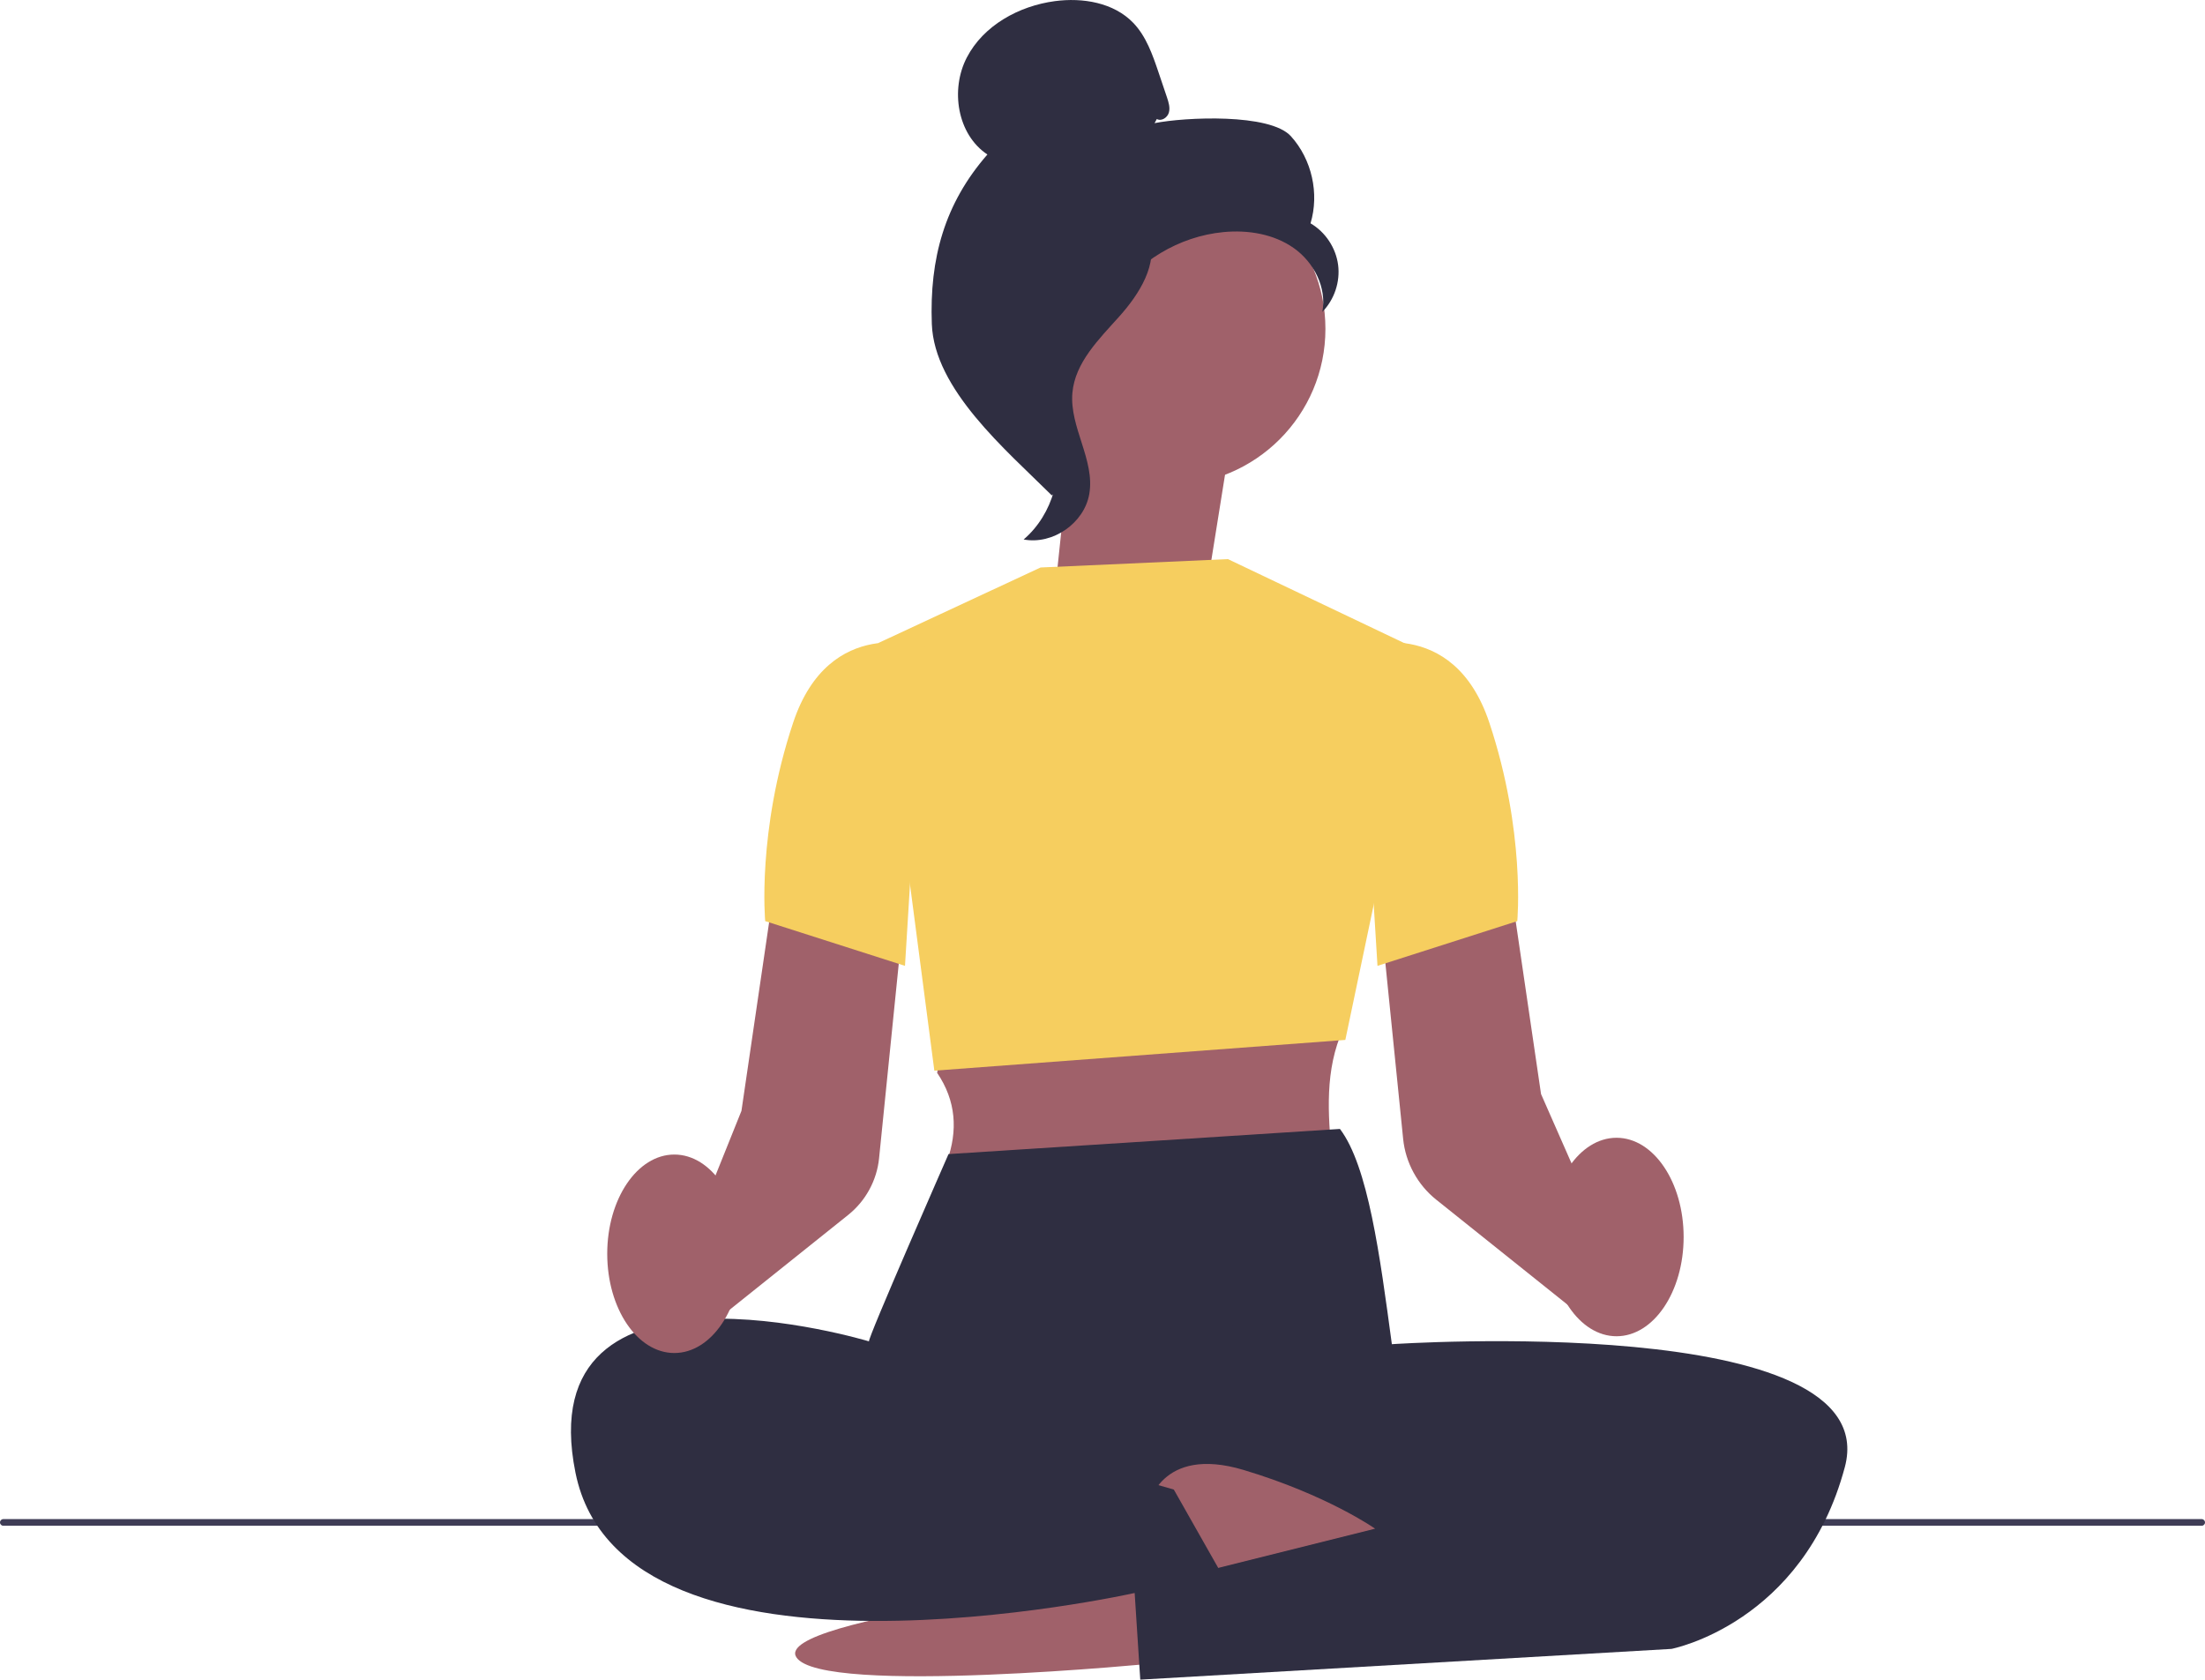
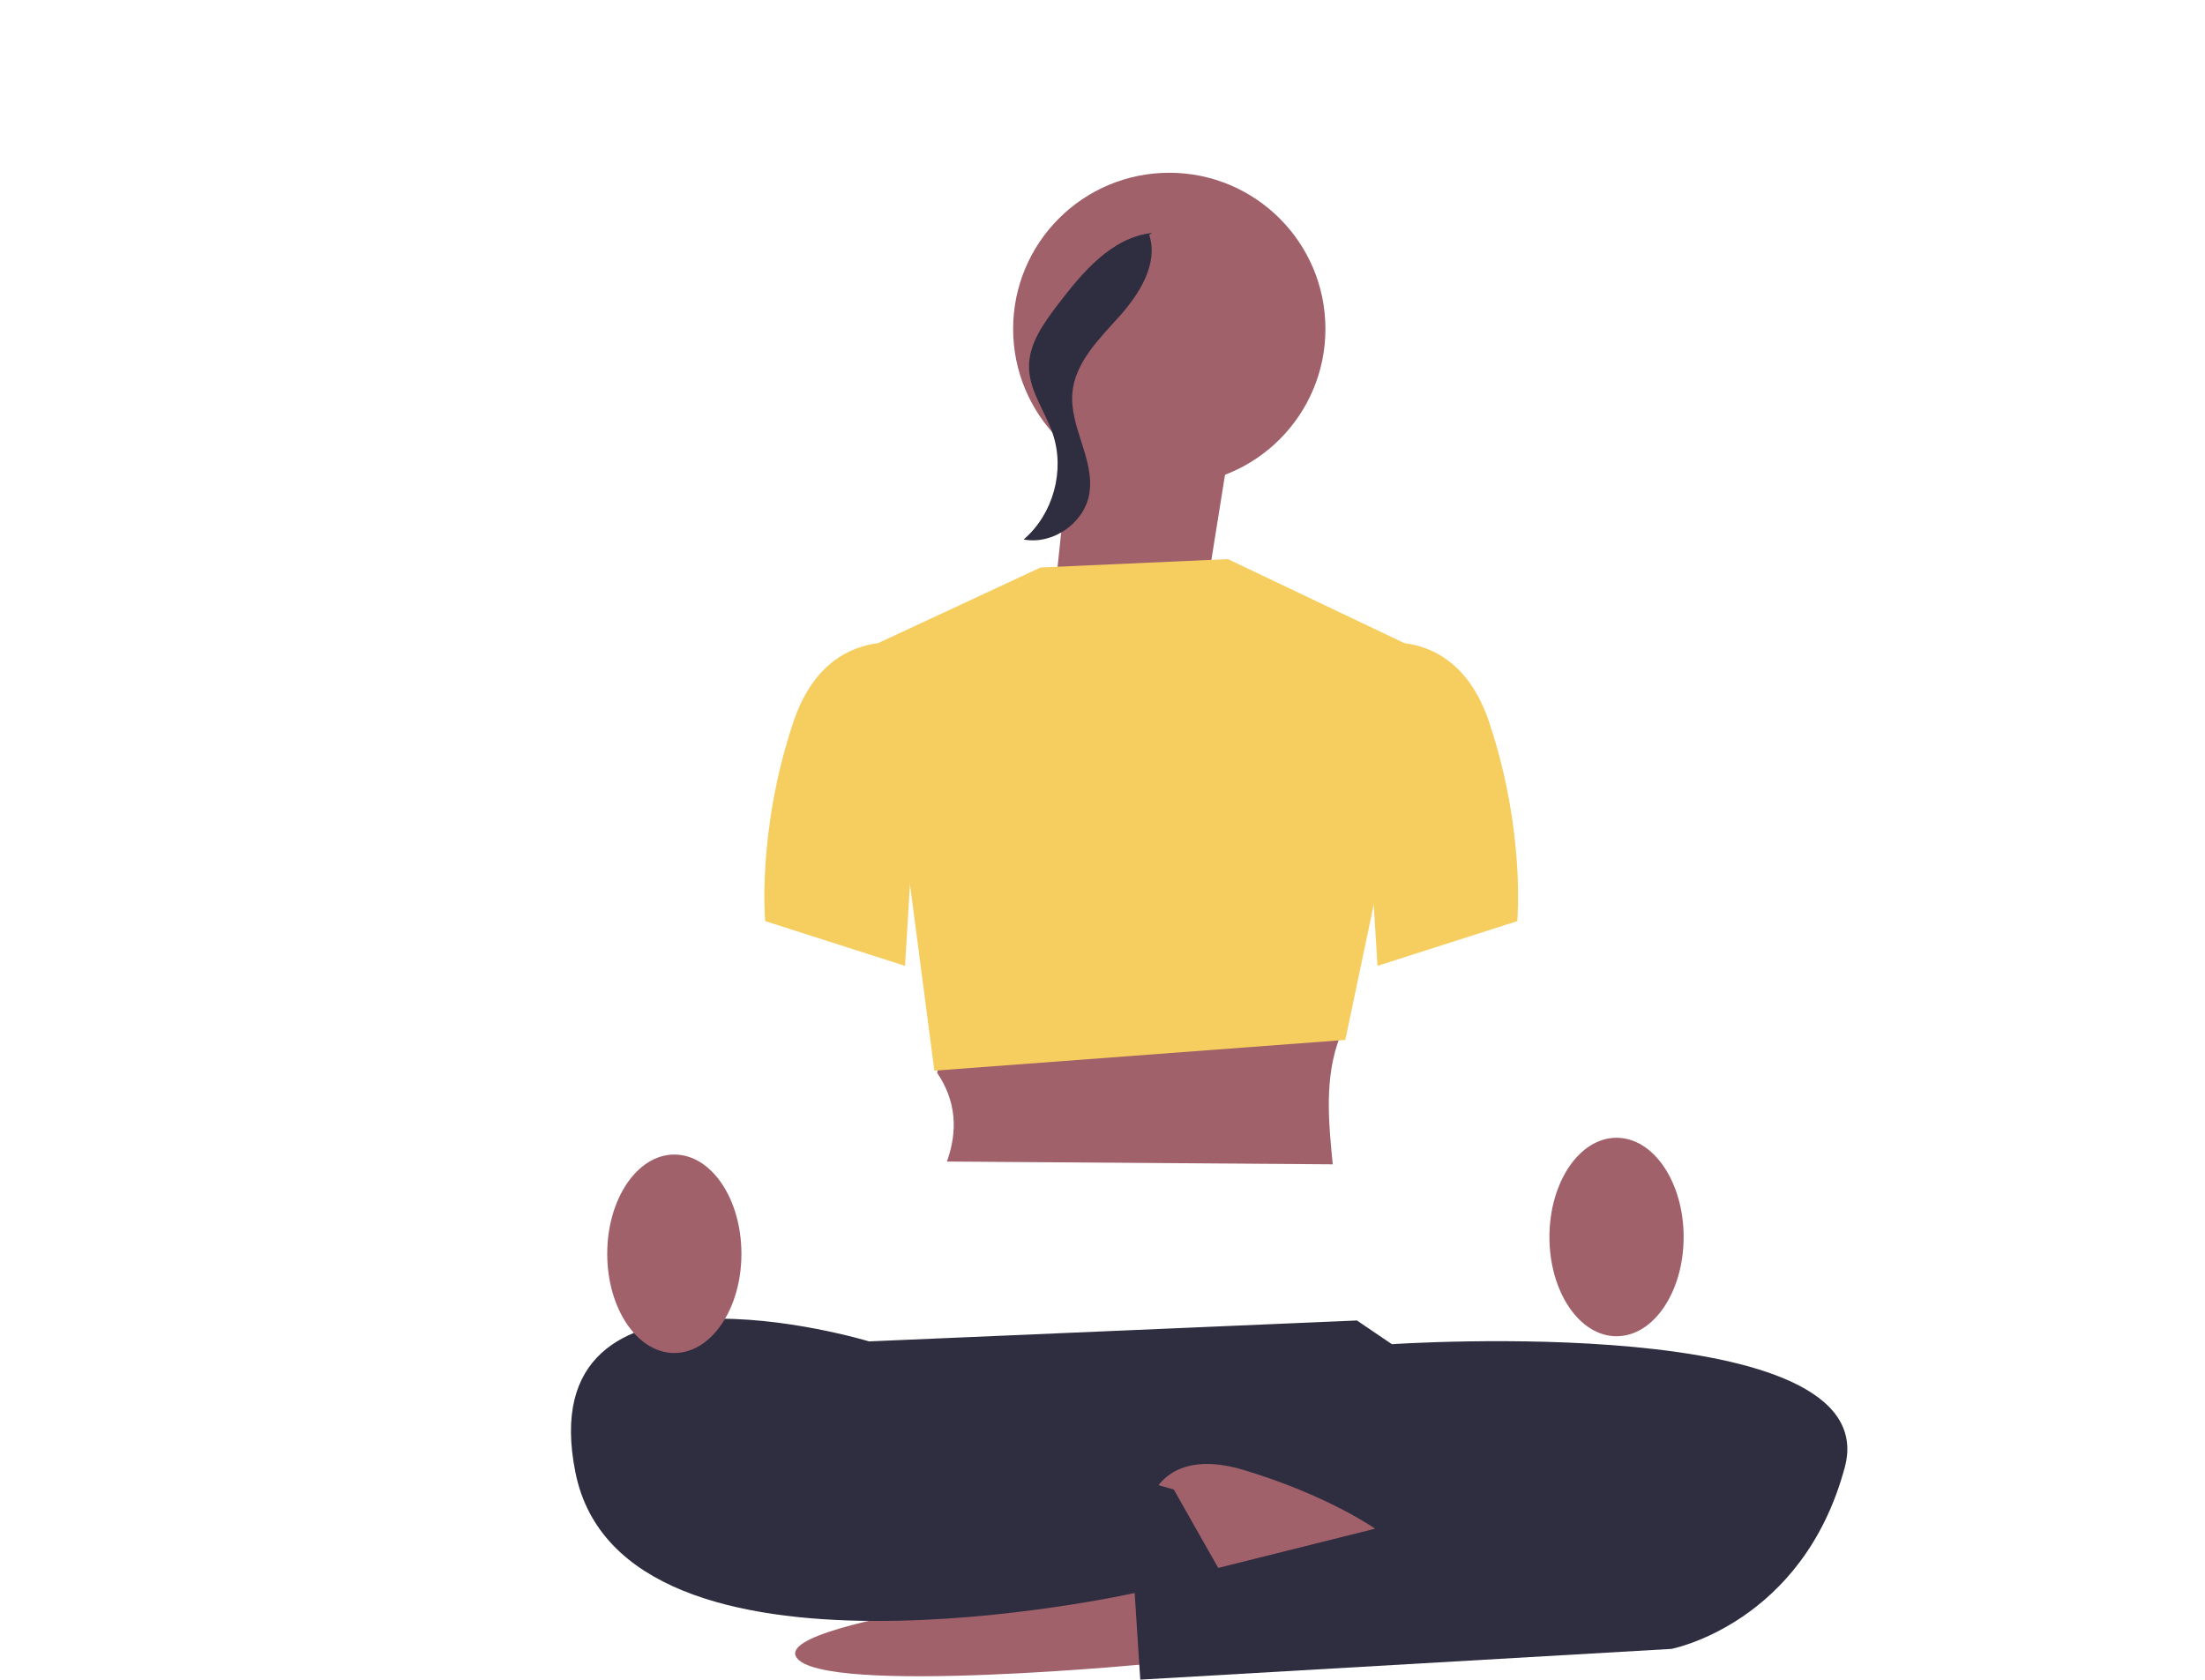
<svg xmlns="http://www.w3.org/2000/svg" id="uuid-8b849f14-d93a-46ff-a782-3ebe698f7c46" width="788.67" height="600.84" viewBox="0 0 788.67 600.84">
-   <path d="m0,544.6c0,.66.53,1.19,1.19,1.19h786.29c.66,0,1.19-.53,1.19-1.19s-.53-1.19-1.19-1.19H1.19c-.66,0-1.19.53-1.19,1.19Z" fill="#3f3d56" />
  <polygon points="432.06 207.91 440.18 157.2 385.41 134.89 377.3 211.96 432.06 207.91" fill="#a0616a" />
  <g>
    <circle cx="418.22" cy="117.65" r="55.85" fill="#a0616a" />
-     <path d="m413.77,42.57c1.62.94,3.78-.48,4.3-2.28.52-1.8-.09-3.71-.68-5.48-1-2.97-2.01-5.95-3.01-8.92-2.14-6.33-4.41-12.88-9.03-17.7-6.99-7.27-18.09-9.12-28.08-7.78-12.83,1.72-25.5,8.67-31.46,20.16-5.97,11.49-3.43,27.53,7.36,34.7-15.37,17.61-20.73,37.25-19.88,60.61s26.3,44.86,42.91,61.32c3.71-2.25,7.08-12.78,5.04-16.61-2.04-3.83.88-8.26-1.64-11.78-2.52-3.52-4.64,2.09-2.08-1.42,1.61-2.21-4.68-7.3-2.28-8.62,11.58-6.4,15.43-20.84,22.71-31.89,8.77-13.33,23.79-22.36,39.68-23.86,8.75-.83,18,.67,25.17,5.75,7.17,5.08,11.82,14.16,10.16,22.8,4.31-4.38,6.45-10.79,5.64-16.87s-4.55-11.72-9.86-14.81c3.22-10.66.46-22.92-7.02-31.17-7.48-8.25-37.84-6.84-48.76-4.67" fill="#2f2e41" />
    <path d="m412.07,83.33c-14.47,1.56-24.92,14.1-33.74,25.67-5.08,6.67-10.41,14.04-10.28,22.43.13,8.48,5.8,15.75,8.51,23.79,4.43,13.14.11,28.76-10.43,37.76,10.42,1.98,21.68-5.83,23.48-16.28,2.09-12.16-7.13-23.9-6.04-36.2.96-10.83,9.5-19.17,16.75-27.27s14.07-18.85,10.73-29.2" fill="#2f2e41" />
  </g>
  <path d="m414.84,594.84s-121,12-130-2,122.79-28,122.79-28l7.21,30Z" fill="#a0616a" />
  <path d="m337.69,370.5l-2.5,13.27c6.81,10.05,7.46,20.67,3.5,31.73l138,1c-1.48-14.95-3.11-30.97,2.57-45.66l-141.57-.34Z" fill="#a0616a" />
-   <path d="m563.73,469.17l-50.05-40.04c-6.65-5.32-10.96-13.23-11.81-21.7l-7.71-76.27,45.95-15.32,11.08,75.52,27.61,62.75-15.06,15.06Z" fill="#a0616a" />
  <polygon points="372.19 203 439.19 200 510.19 233.82 481.19 372 334.19 383 314.19 230 372.19 203" fill="#f6ce5f" />
-   <path d="m479.26,403.84c10.07,13.27,14.29,45.22,18.57,77,0,0-186-1-187-1s28.43-67,28.43-67l140-9h0Z" fill="#2f2e41" />
  <path d="m485.34,472.36l12.5,8.48s177-12,162,44c-15,56-62,65-62,65l-190,11-2-31s-183,41-200-43,105-47,105-47l174.5-7.48h0Z" fill="#2f2e41" />
  <path d="m410.65,538.84s4.19-22,34.19-13,47,21,47,21l-72,18-9.19-26Z" fill="#a0616a" />
  <path d="m485.69,231.5s34-12,47,27c13,39,10,71,10,71l-50,16-7-114h0Z" fill="#f6ce5f" />
-   <path d="m252.54,475.26l-10.91-19.22,23.57-58.67,11.08-75.53,45.95,15.32-7.81,77.2c-.8,7.89-4.81,15.25-11,20.2l-50.88,40.71Z" fill="#a0616a" />
  <path d="m330.69,231.5s-34-12-47,27c-13,39-10,71-10,71l50,16,7-114h0Z" fill="#f6ce5f" />
  <ellipse cx="578.19" cy="442.5" rx="24" ry="35.5" fill="#a0616a" />
  <ellipse cx="241.19" cy="448.5" rx="24" ry="35.5" fill="#a0616a" />
  <polyline points="332.84 507.84 419.84 532.84 436.84 562.84 404.33 569.84" fill="#2f2e41" />
</svg>